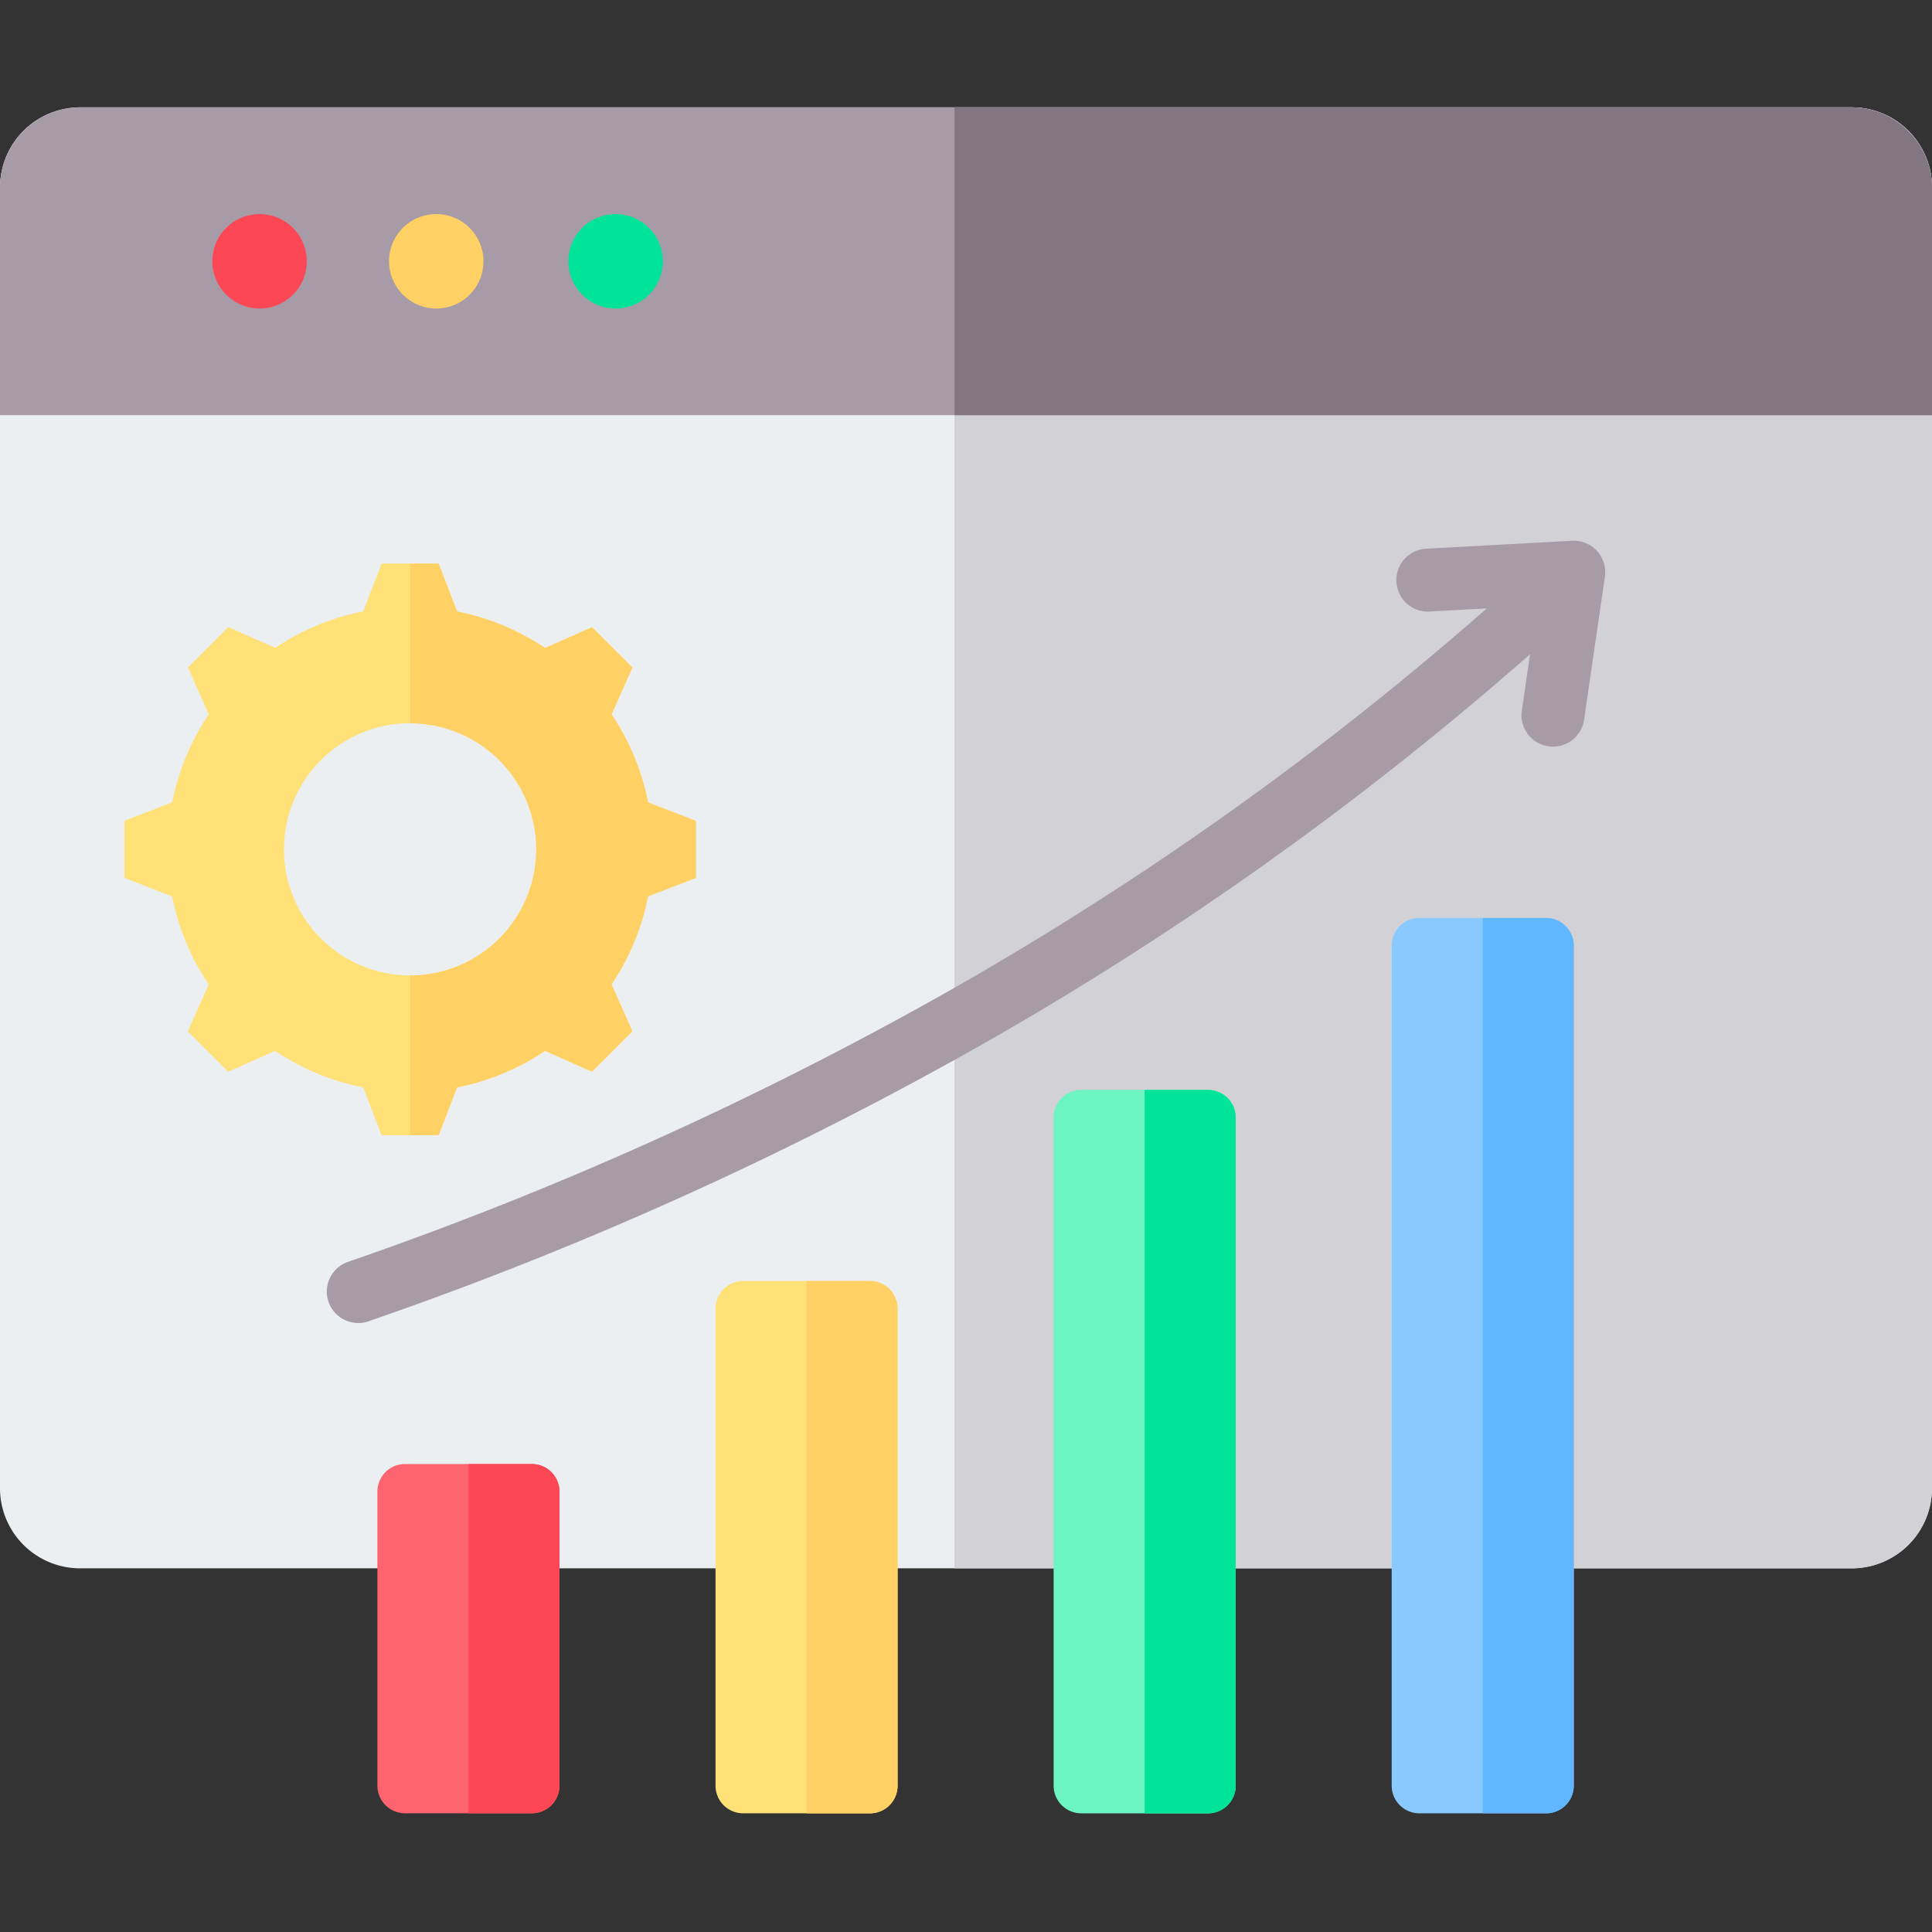
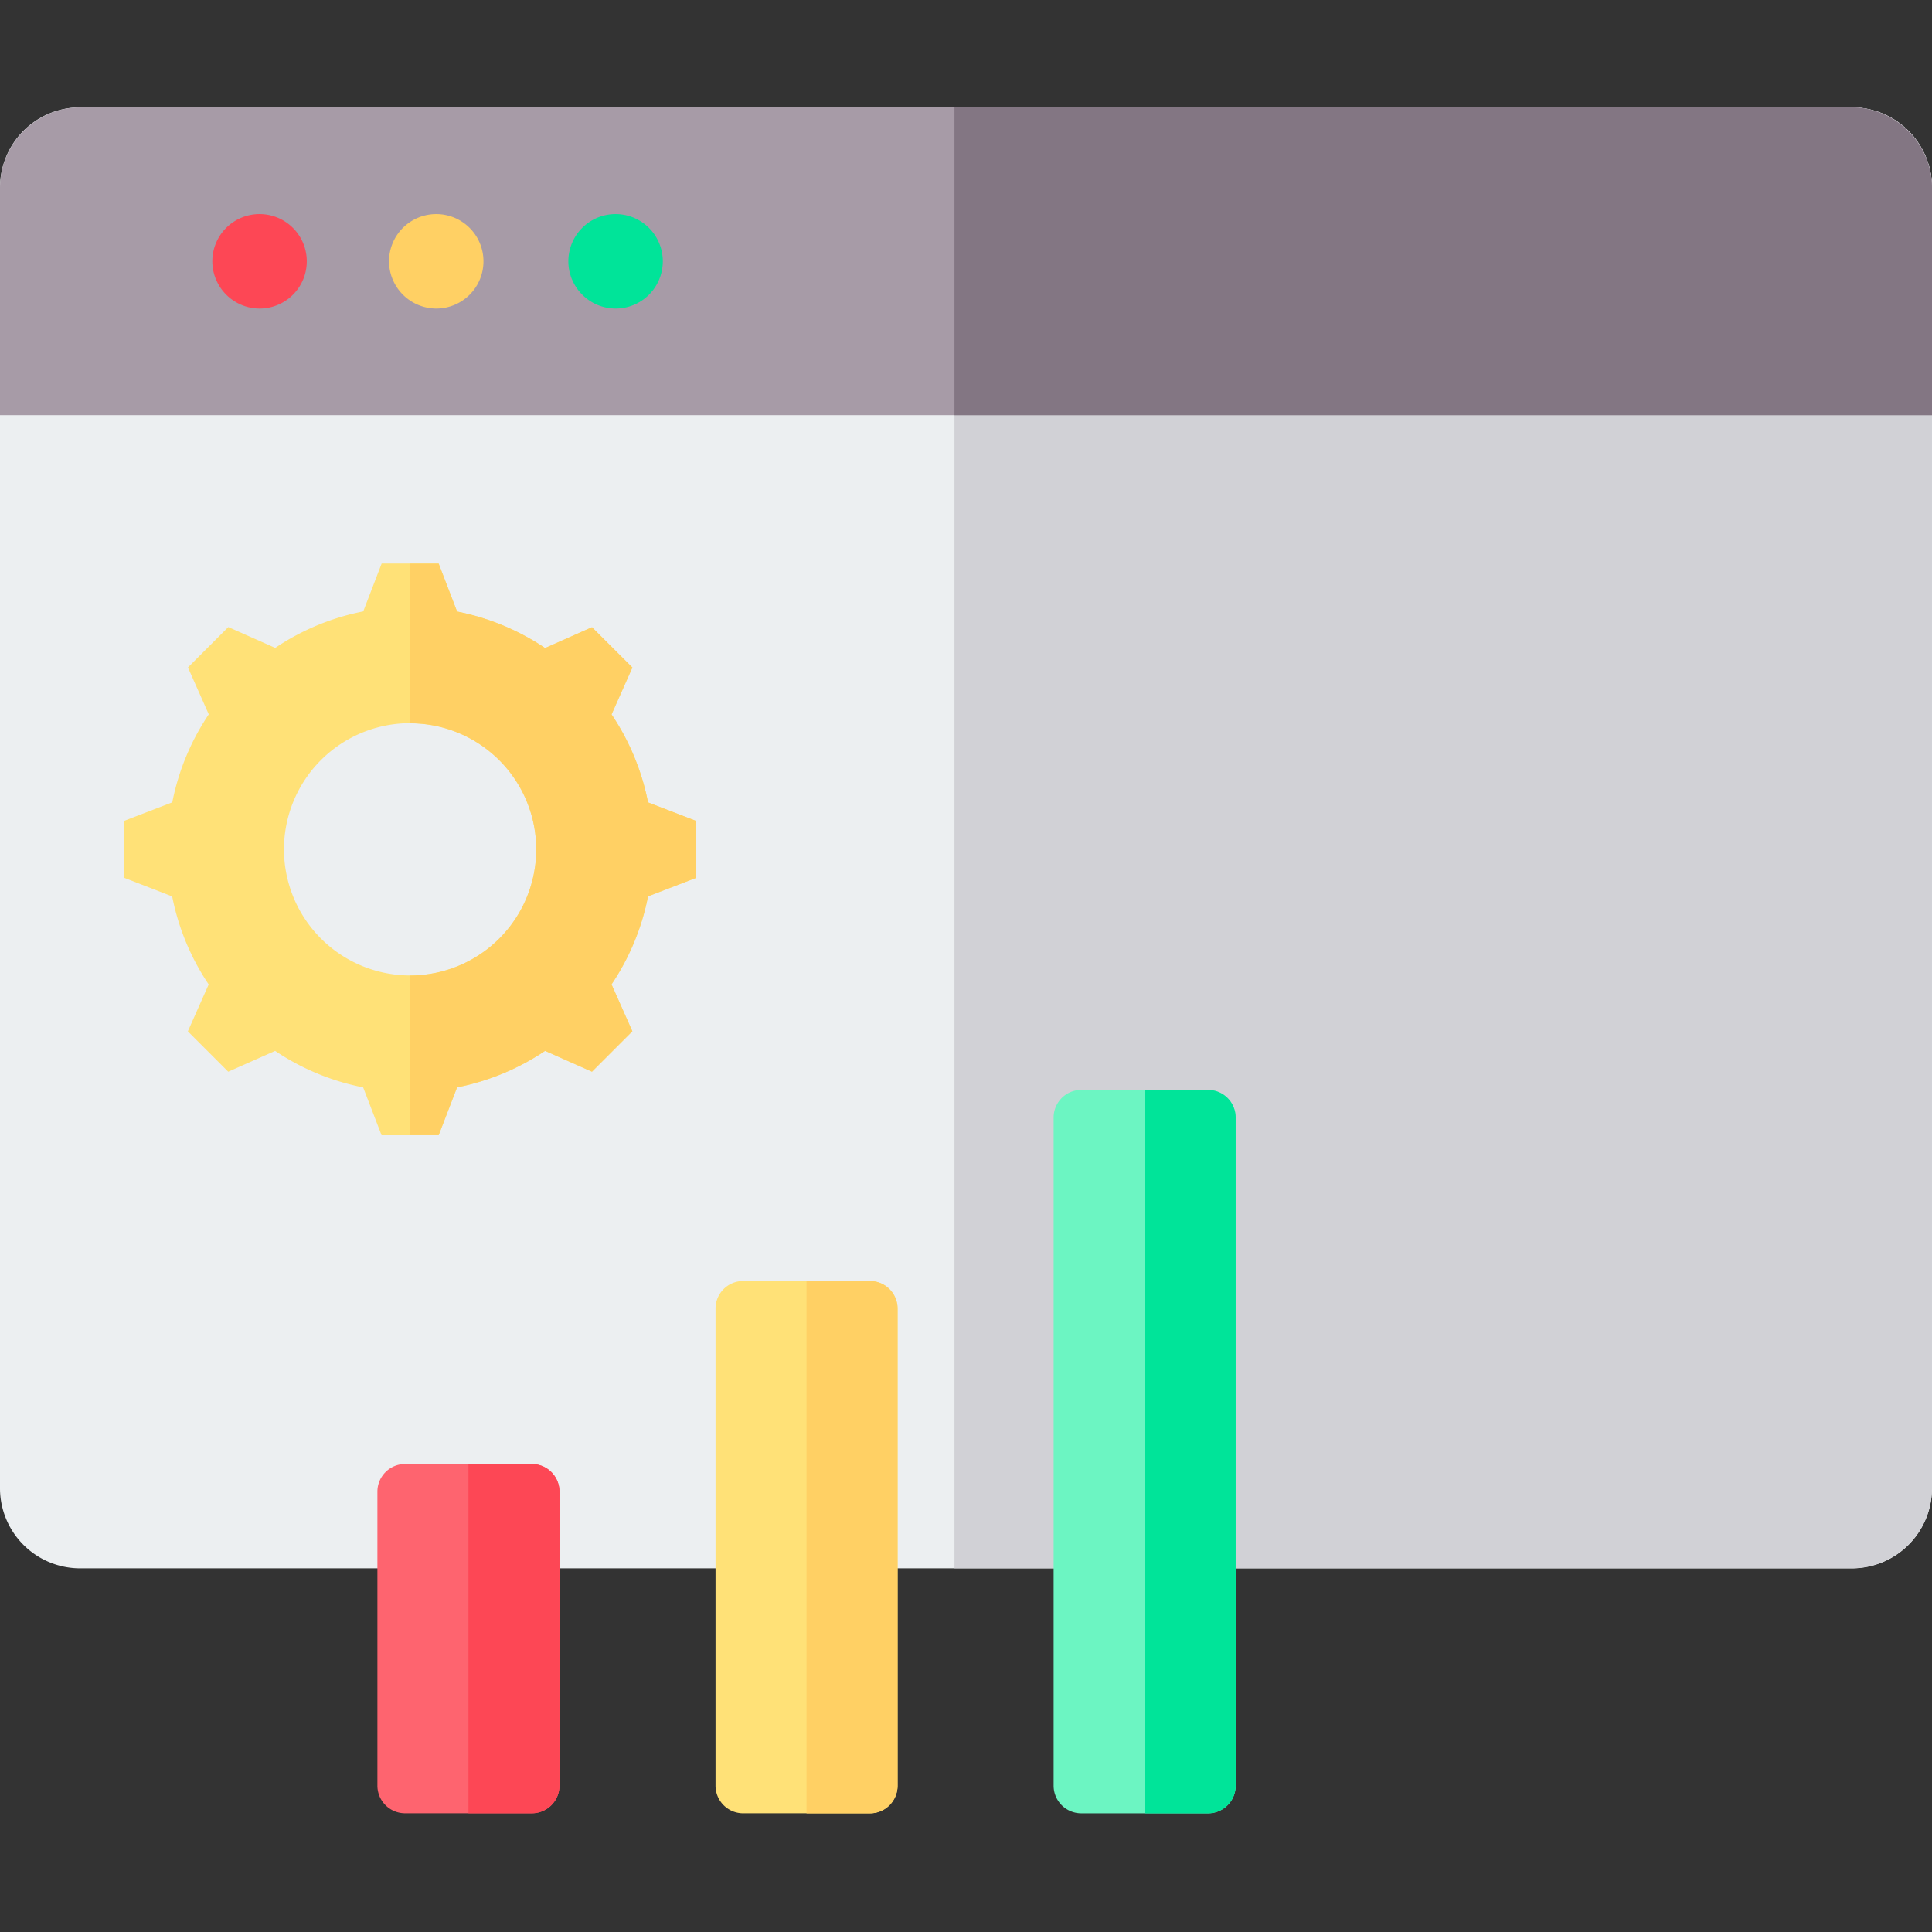
<svg xmlns="http://www.w3.org/2000/svg" width="90" height="90" viewBox="0 0 90 90">
  <rect x="0" y="0" width="90" height="90" fill="#333333" stroke="none" />
  <defs>
    <clipPath id="clip-path">
      <rect id="Rectangle_5298" data-name="Rectangle 5298" width="90" height="90" transform="translate(0 7906)" fill="#fff" />
    </clipPath>
  </defs>
  <g id="icon-build-seo-driven-website" transform="translate(0 -7906)" clip-path="url(#clip-path)">
    <g id="growth-report_5329398" transform="translate(0 7911)">
      <g id="Group_14588" data-name="Group 14588">
        <path id="Path_10614" data-name="Path 10614" d="M11.726,37.01H94.274A3.733,3.733,0,0,1,98,40.728v60.623a3.733,3.733,0,0,1-3.726,3.718H11.726A3.733,3.733,0,0,1,8,101.352V40.728a3.733,3.733,0,0,1,3.726-3.718Z" transform="translate(-8 -37.01)" fill="#eceff1" fill-rule="evenodd" />
        <path id="Path_10615" data-name="Path 10615" d="M256,37.01h41.766a3.756,3.756,0,0,1,3.77,3.718v60.623a3.756,3.756,0,0,1-3.77,3.718H256Z" transform="translate(-211.537 -37.01)" fill="#d1d1d6" fill-rule="evenodd" />
        <path id="Path_10616" data-name="Path 10616" d="M8,51.348H98V40.78a3.759,3.759,0,0,0-3.726-3.77H11.726A3.759,3.759,0,0,0,8,40.78Z" transform="translate(-8 -37.01)" fill="#a79ba7" fill-rule="evenodd" />
        <path id="Path_10617" data-name="Path 10617" d="M256,51.348h45.537V40.78a3.781,3.781,0,0,0-3.77-3.77H256Z" transform="translate(-211.537 -37.01)" fill="#837683" fill-rule="evenodd" />
        <path id="Path_10618" data-name="Path 10618" d="M64.057,68.462a2.2,2.2,0,1,0-2.2-2.2A2.208,2.208,0,0,0,64.057,68.462Z" transform="translate(-51.966 -59.089)" fill="#fd4755" fill-rule="evenodd" />
        <path id="Path_10619" data-name="Path 10619" d="M110.121,68.462a2.2,2.2,0,1,0-2.2-2.2A2.208,2.208,0,0,0,110.121,68.462Z" transform="translate(-89.799 -59.089)" fill="#ffd064" fill-rule="evenodd" />
        <path id="Path_10620" data-name="Path 10620" d="M156.185,68.462a2.2,2.2,0,1,0-2.2-2.2A2.208,2.208,0,0,0,156.185,68.462Z" transform="translate(-127.509 -59.089)" fill="#00e499" fill-rule="evenodd" />
      </g>
      <g id="Group_14589" data-name="Group 14589" transform="translate(15.224 20.189)">
        <path id="Path_10621" data-name="Path 10621" d="M107.957,386.368h5.911a1.288,1.288,0,0,1,1.285,1.285v13.7a1.288,1.288,0,0,1-1.285,1.285h-5.911a1.288,1.288,0,0,1-1.285-1.285v-13.7A1.288,1.288,0,0,1,107.957,386.368Z" transform="translate(-104.315 -343.357)" fill="#fe646f" fill-rule="evenodd" />
        <path id="Path_10622" data-name="Path 10622" d="M129.769,386.368h2.956a1.288,1.288,0,0,1,1.285,1.285v13.7a1.288,1.288,0,0,1-1.285,1.285h-2.956Z" transform="translate(-123.171 -343.357)" fill="#fd4755" fill-rule="evenodd" />
        <path id="Path_10623" data-name="Path 10623" d="M199.644,339.937h-5.911a1.288,1.288,0,0,0-1.285,1.285v22.227a1.288,1.288,0,0,0,1.285,1.285h5.911a1.288,1.288,0,0,0,1.285-1.285V341.222A1.288,1.288,0,0,0,199.644,339.937Z" transform="translate(-174.34 -305.452)" fill="#ffe177" fill-rule="evenodd" />
        <path id="Path_10624" data-name="Path 10624" d="M218.5,339.937h-2.956v24.8H218.5a1.288,1.288,0,0,0,1.285-1.285V341.222A1.288,1.288,0,0,0,218.5,339.937Z" transform="translate(-193.197 -305.452)" fill="#ffd064" fill-rule="evenodd" />
        <path id="Path_10625" data-name="Path 10625" d="M285.42,291.453h-5.911a1.288,1.288,0,0,0-1.285,1.285v31.13a1.288,1.288,0,0,0,1.285,1.285h5.911a1.288,1.288,0,0,0,1.285-1.285v-31.13A1.288,1.288,0,0,0,285.42,291.453Z" transform="translate(-244.366 -265.87)" fill="#6cf5c2" fill-rule="evenodd" />
        <path id="Path_10626" data-name="Path 10626" d="M304.276,291.453H301.32v33.7h2.956a1.288,1.288,0,0,0,1.285-1.285v-31.13A1.288,1.288,0,0,0,304.276,291.453Z" transform="translate(-263.222 -265.87)" fill="#00e499" fill-rule="evenodd" />
-         <path id="Path_10627" data-name="Path 10627" d="M365.28,247.837h5.911a1.288,1.288,0,0,1,1.285,1.285V288.26a1.288,1.288,0,0,1-1.285,1.285H365.28a1.288,1.288,0,0,1-1.285-1.285V249.122A1.288,1.288,0,0,1,365.28,247.837Z" transform="translate(-314.389 -230.263)" fill="#8ac9fe" fill-rule="evenodd" />
-         <path id="Path_10628" data-name="Path 10628" d="M387.092,247.837h2.956a1.288,1.288,0,0,1,1.285,1.285V288.26a1.288,1.288,0,0,1-1.285,1.285h-2.956Z" transform="translate(-333.245 -230.263)" fill="#60b7ff" fill-rule="evenodd" />
-         <path id="Path_10629" data-name="Path 10629" d="M145.213,155.421a1.465,1.465,0,1,1-.149-2.926l6.783-.368a1.466,1.466,0,0,1,1.525,1.67h0l-.979,6.722a1.466,1.466,0,0,1-2.9-.413l.392-2.695A153.432,153.432,0,0,1,124.4,175.567,171.746,171.746,0,0,1,95.78,188.485a1.464,1.464,0,0,1-.964-2.766,168.869,168.869,0,0,0,28.133-12.7,150.467,150.467,0,0,0,24.921-17.742Z" transform="translate(-93.833 -152.124)" fill="#a79ba7" fill-rule="evenodd" />
      </g>
      <g id="Group_14590" data-name="Group 14590" transform="translate(5.795 21.258)">
        <path id="Path_10630" data-name="Path 10630" d="M55.058,157.093a11.228,11.228,0,0,1,4.1,1.7l2.185-.97,1.881,1.881-.97,2.184a11.23,11.23,0,0,1,1.7,4.1l2.229.858v2.66l-2.23.858a11.23,11.23,0,0,1-1.7,4.1l.97,2.185-1.881,1.881-2.184-.97a11.227,11.227,0,0,1-4.1,1.7l-.858,2.229H51.54l-.858-2.23a11.23,11.23,0,0,1-4.1-1.7l-2.185.97-1.881-1.881.97-2.184a11.229,11.229,0,0,1-1.7-4.1L39.56,169.5v-2.66l2.23-.858a11.224,11.224,0,0,1,1.7-4.1l-.97-2.185,1.881-1.881,2.185.97a11.23,11.23,0,0,1,4.1-1.7l.858-2.23H54.2Zm-2.188,5.2a5.876,5.876,0,1,0,5.876,5.876A5.876,5.876,0,0,0,52.87,162.3Z" transform="translate(-39.56 -154.863)" fill="#ffe177" fill-rule="evenodd" />
        <path id="Path_10631" data-name="Path 10631" d="M114.235,157.094a11.227,11.227,0,0,1,4.1,1.7l2.185-.97L122.4,159.7l-.97,2.184a11.231,11.231,0,0,1,1.7,4.1l2.229.858v2.66l-2.23.858a11.23,11.23,0,0,1-1.7,4.1l.97,2.185-1.881,1.881-2.184-.97a11.227,11.227,0,0,1-4.1,1.7l-.858,2.229h-1.33V174.05a5.876,5.876,0,1,0,0-11.752v-7.434h1.33Z" transform="translate(-98.737 -154.864)" fill="#ffd064" fill-rule="evenodd" />
      </g>
    </g>
  </g>
</svg>